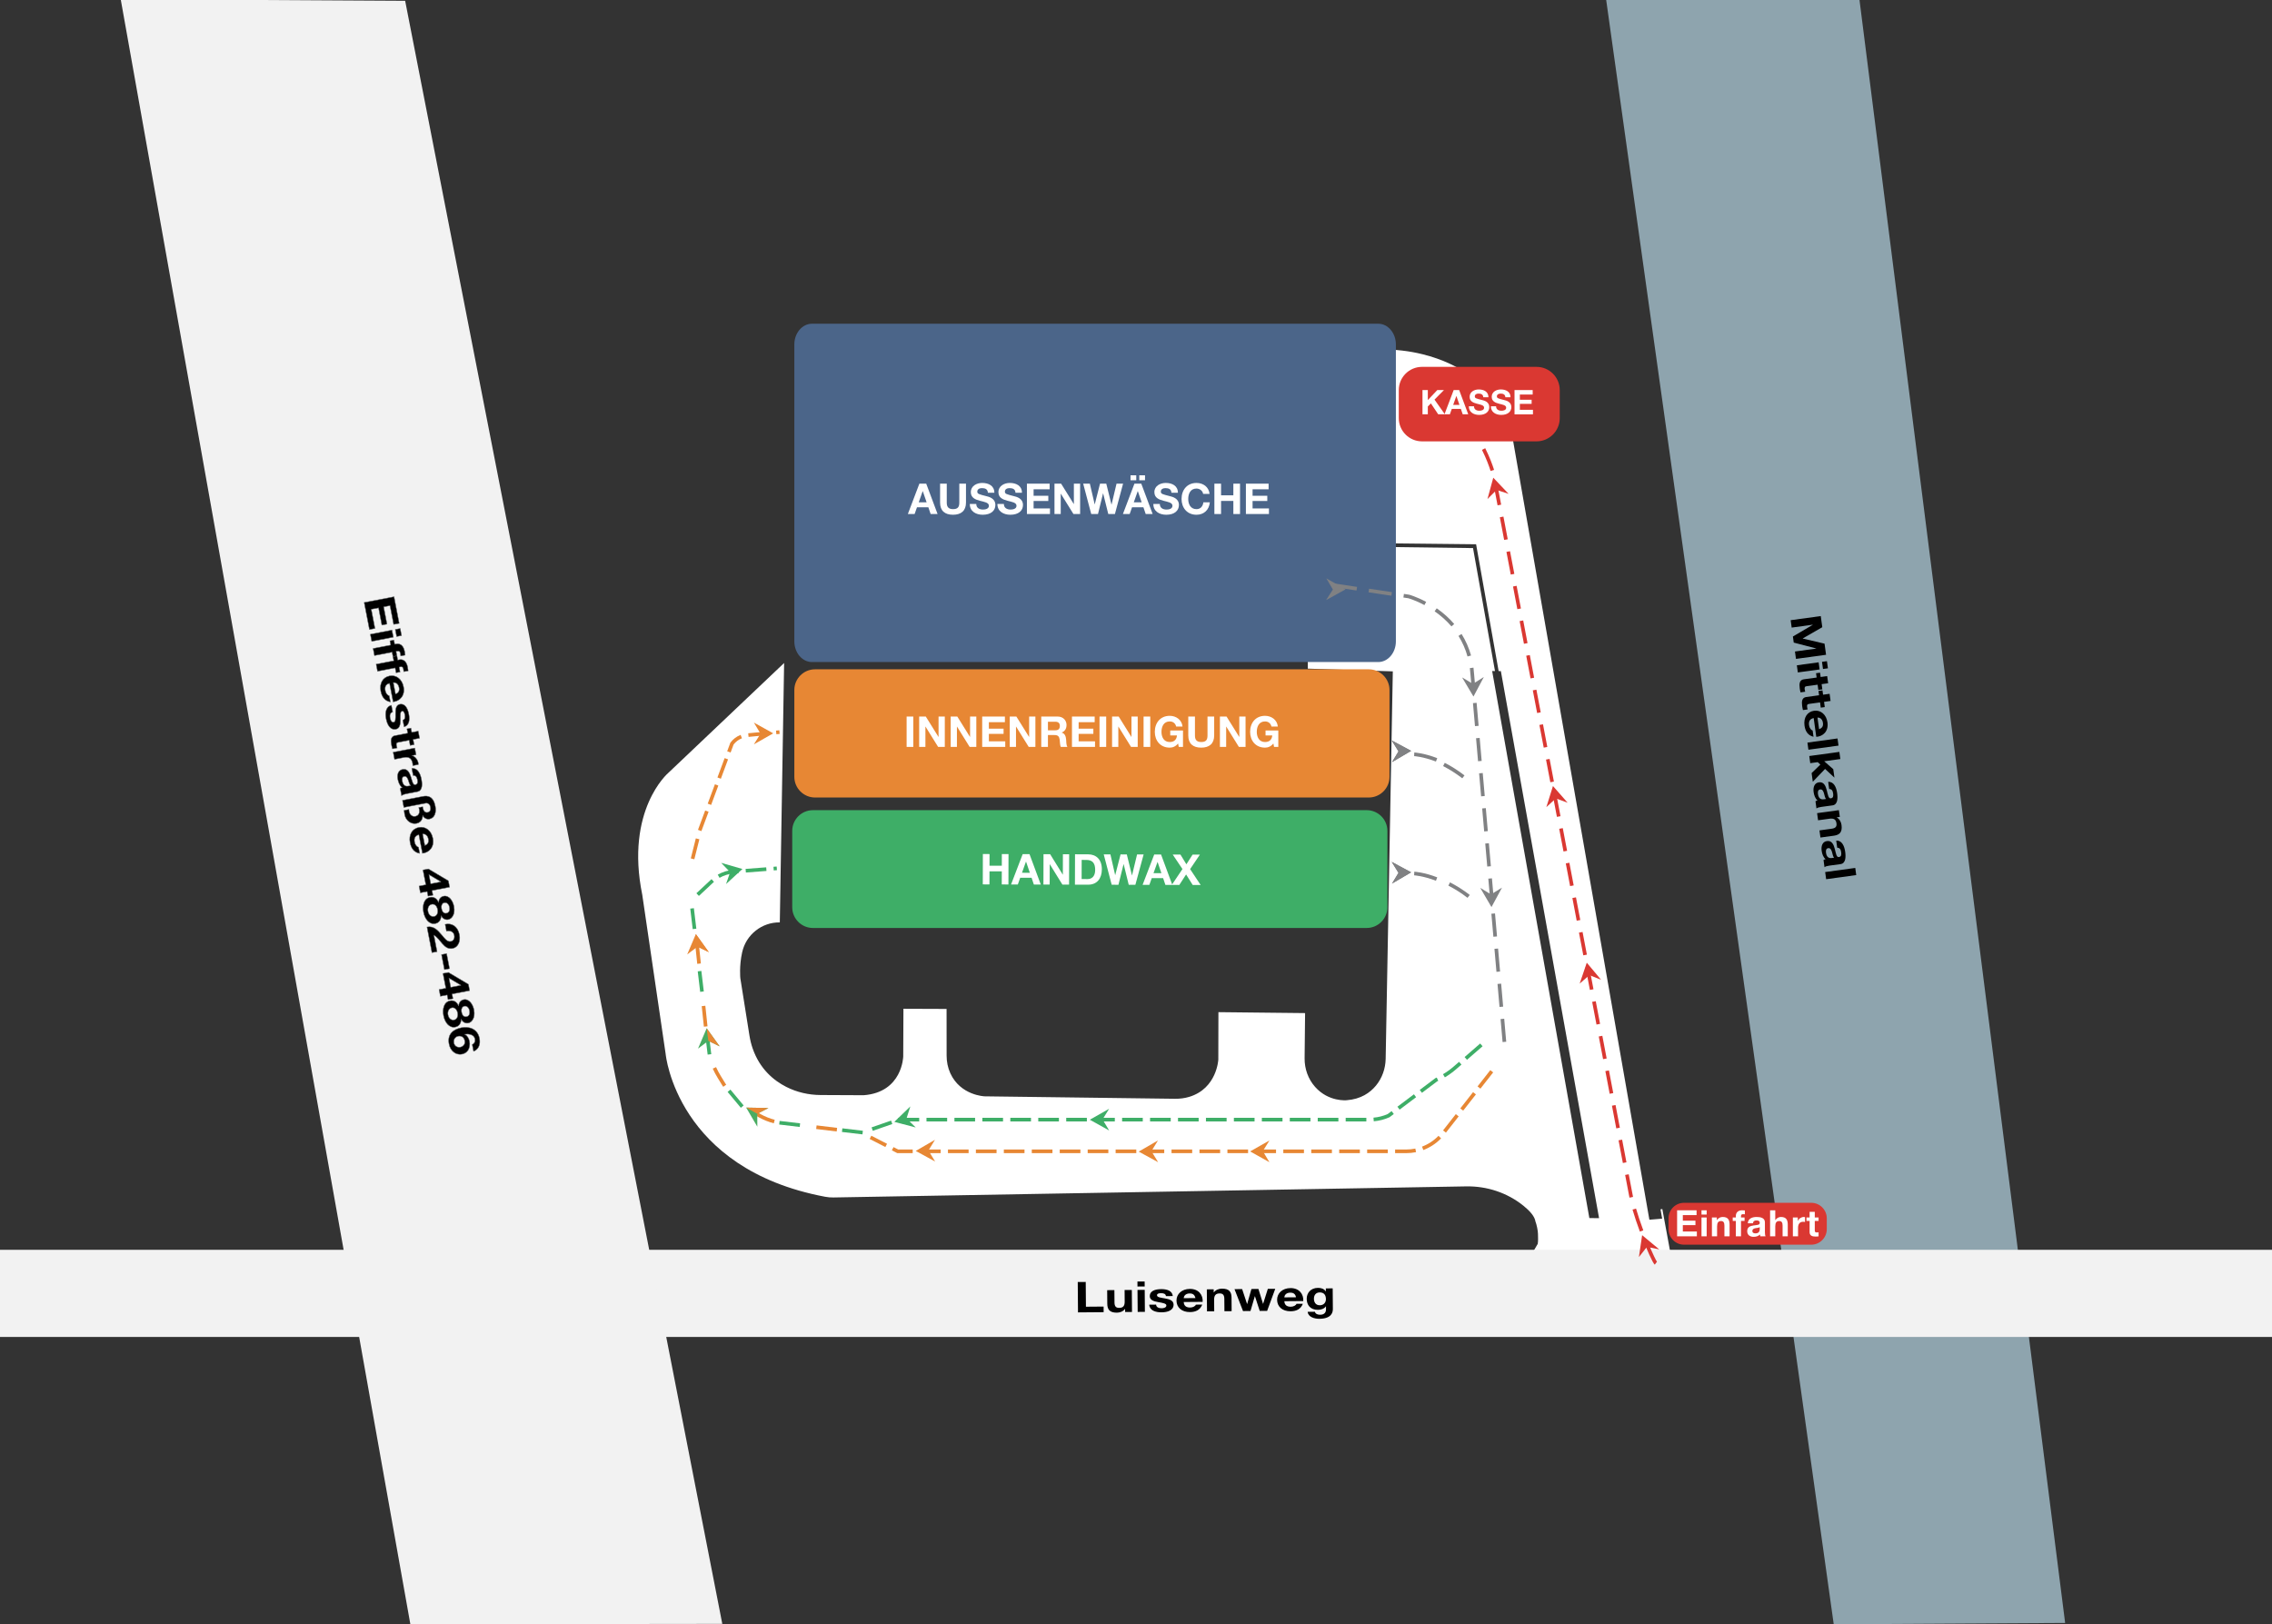
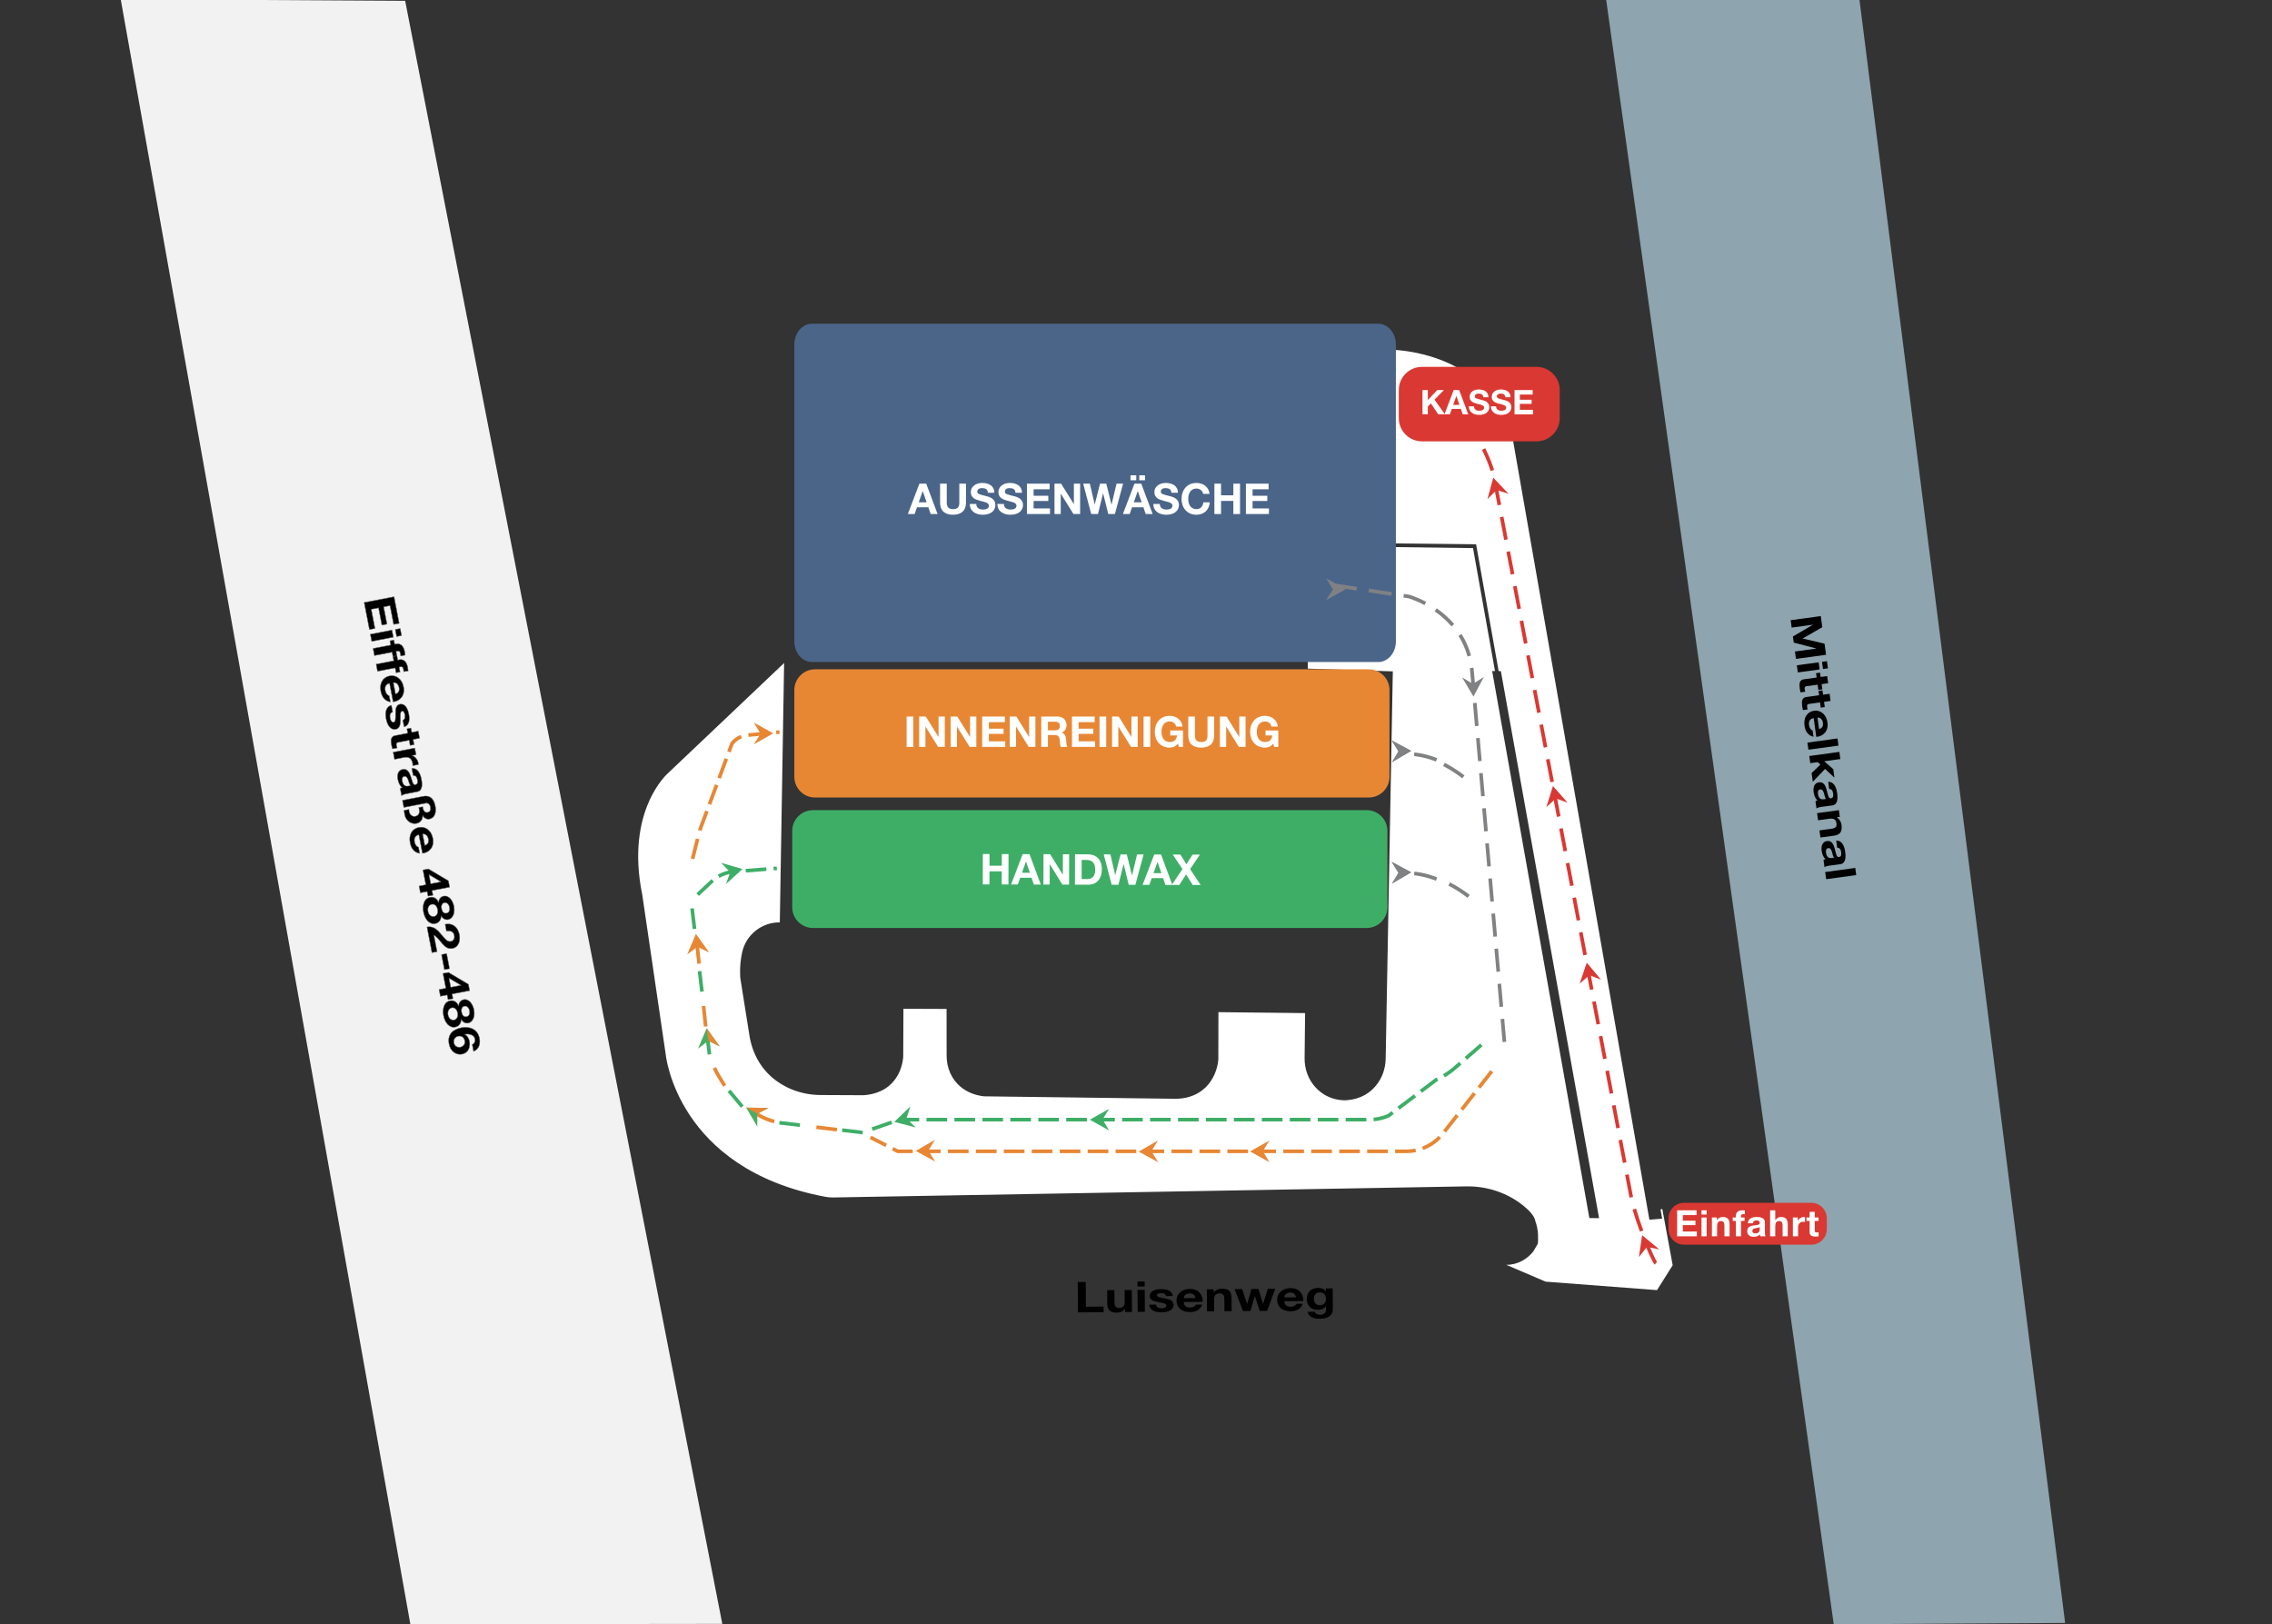
<svg xmlns="http://www.w3.org/2000/svg" version="1.1" id="Ebene_1" x="0px" y="0px" viewBox="0 0 782 559" style="enable-background:new 0 0 782 559;" xml:space="preserve">
  <rect x="0" y="0" width="782" height="559" fill="#333333" stroke="none" />
  <g>
    <path style="fill:#FFFFFF;" d="M575.722,435.487l-3.566-19.347l-0.624,0.111l0.566,3.203l-4.396,0.371   l-46.887-267.969c0,0-3.129-22.99-31.189-29.927c-4.674-1.156-9.482-1.685-14.297-1.666l-24.858,0.095   l-0.345,109.784l29.267,0.942l-2.462,133.353c-0.062,3.364-1.206,6.641-3.35,9.234   c-2.006,2.427-5.163,4.655-10.066,5.02c0,0-6.19,0.666-10.855-4.57   c-2.412-2.707-3.667-6.252-3.628-9.877l0.167-15.542l-29.831-0.321l-0.036,16.311   c0,0-0.446,9.932-9.996,12.834c-1.592,0.483-3.255,0.687-4.918,0.666l-65.524-0.842   c0,0-8.319-0.27-11.816-7.969c-0.858-1.888-1.26-3.951-1.262-6.025l-0.016-16.086l-14.847-0.055   l-0.072,16.415c0,0-0.237,12.336-13.632,13.342l-14.782-0.069c-4.112-0.019-8.184-0.942-11.85-2.806   c-4.368-2.22-9.117-6.185-11.571-13.25c-0.509-1.466-0.865-2.981-1.109-4.513l-3.124-19.656   c0,0-0.436-4.155,0.64-8.948c1.356-6.044,6.756-10.316,12.95-10.25l0,0l1.483-89.278l-39.903,37.862   c0,0-14.879,12.7-8.92,41.935l8.059,54.855c0,0,3.68,39.445,54.891,49.067   c0.939,0.176,1.895,0.256,2.851,0.239l217.812-3.814c7.142-0.125,14.141,2.193,19.697,6.682   c2.174,1.756,3.86,3.644,4.11,5.394c0.418,1.045,0.854,3.156,0.874,4.256l0.033,1.784   c0.01,0.561-0.029,1.122-0.119,1.678c-0.004,0.032-1.507,2.57-1.528,2.598   c-2.029,2.592-5.353,4.635-9.303,4.605l13.529,5.793l38.355,2.916L575.722,435.487 M547.04,419.25   l-33.455-188.289l0.976,0.011l-7.561-42.324l-35.197-0.448l0.124-24.466l-21.538-0.162l0.105-9.758   l10.802,0.186l12.128,0.061l-0.354,32.898l34.989,0.376l7.756,43.65l0.767,0.008l33.803,188.293   L547.04,419.25z" />
  </g>
  <path style="fill:#DA3832;" d="M528.85,151.914h-39.402c-4.418,0-8-3.582-8-8v-9.643  c0-4.418,3.582-8,8-8h39.402c4.418,0,8,3.582,8,8v9.643  C536.85,148.332,533.268,151.914,528.85,151.914z" />
  <g>
    <path style="fill:#E78734;" d="M478.249,267.384c0,3.912-3.201,7.113-7.113,7.113H280.517   c-3.912,0-7.113-3.201-7.113-7.113v-29.896c0-3.912,3.201-7.113,7.113-7.113h190.618   c3.912,0,7.113,3.201,7.113,7.113V267.384z" />
  </g>
  <g>
    <path style="fill:#FFFFFF;" d="M312.049,246.633h2.298v10.452h-2.298V246.633z" />
    <path style="fill:#FFFFFF;" d="M316.367,246.633h2.284l4.362,7.012h0.029v-7.012h2.152v10.452h-2.298   l-4.348-6.997h-0.029v6.997h-2.152V246.633z" />
    <path style="fill:#FFFFFF;" d="M327.214,246.633h2.284l4.362,7.012h0.029v-7.012h2.152v10.452h-2.298   l-4.348-6.997h-0.029v6.997h-2.152V246.633z" />
    <path style="fill:#FFFFFF;" d="M338.06,246.633h7.817v1.932h-5.519v2.24h5.065v1.786h-5.065v2.562h5.636   v1.932h-7.934V246.633z" />
    <path style="fill:#FFFFFF;" d="M347.545,246.633h2.284l4.363,7.012h0.029v-7.012h2.152v10.452h-2.298   l-4.348-6.997h-0.029v6.997h-2.152V246.633z" />
    <path style="fill:#FFFFFF;" d="M358.392,246.633h5.636c1.874,0,3.06,1.303,3.06,2.884   c0,1.23-0.498,2.152-1.654,2.62v0.029c1.127,0.293,1.449,1.391,1.522,2.445   c0.044,0.659,0.029,1.888,0.439,2.474h-2.298c-0.278-0.659-0.249-1.669-0.366-2.503   c-0.161-1.098-0.586-1.581-1.742-1.581h-2.298v4.084h-2.298V246.633z M360.69,251.362h2.518   c1.025,0,1.581-0.439,1.581-1.493c0-1.01-0.556-1.449-1.581-1.449h-2.518V251.362z" />
    <path style="fill:#FFFFFF;" d="M368.96,246.633h7.817v1.932h-5.519v2.24h5.065v1.786h-5.065v2.562h5.636   v1.932h-7.934V246.633z" />
    <path style="fill:#FFFFFF;" d="M378.445,246.633h2.298v10.452h-2.298V246.633z" />
    <path style="fill:#FFFFFF;" d="M382.763,246.633h2.284l4.362,7.012h0.029v-7.012h2.152v10.452h-2.298   l-4.348-6.997h-0.029v6.997h-2.152V246.633z" />
    <path style="fill:#FFFFFF;" d="M393.609,246.633h2.298v10.452h-2.298V246.633z" />
    <path style="fill:#FFFFFF;" d="M405.481,255.9c-0.805,1.039-1.859,1.435-2.869,1.435   c-3.235,0-5.138-2.415-5.138-5.431c0-3.103,1.903-5.519,5.138-5.519c2.137,0,4.157,1.318,4.406,3.689   h-2.196c-0.263-1.156-1.127-1.757-2.211-1.757c-2.064,0-2.84,1.757-2.84,3.587   c0,1.742,0.776,3.499,2.84,3.499c1.493,0,2.357-0.805,2.489-2.254h-2.313v-1.713h4.392v5.651h-1.464   L405.481,255.9z" />
    <path style="fill:#FFFFFF;" d="M417.908,253.133c0,2.825-1.669,4.201-4.465,4.201   c-2.811,0-4.45-1.361-4.45-4.201v-6.5h2.298v6.5c0,1.142,0.293,2.269,2.152,2.269   c1.64,0,2.167-0.717,2.167-2.269v-6.5h2.298V253.133z" />
    <path style="fill:#FFFFFF;" d="M419.883,246.633h2.284l4.362,7.012h0.029v-7.012h2.152v10.452h-2.298   l-4.348-6.997h-0.029v6.997h-2.152V246.633z" />
    <path style="fill:#FFFFFF;" d="M438.283,255.9c-0.805,1.039-1.859,1.435-2.869,1.435   c-3.235,0-5.138-2.415-5.138-5.431c0-3.103,1.903-5.519,5.138-5.519c2.137,0,4.157,1.318,4.406,3.689   h-2.196c-0.264-1.156-1.127-1.757-2.211-1.757c-2.064,0-2.84,1.757-2.84,3.587   c0,1.742,0.776,3.499,2.84,3.499c1.493,0,2.357-0.805,2.489-2.254h-2.313v-1.713h4.392v5.651h-1.464   L438.283,255.9z" />
  </g>
  <polygon style="fill:#E78734;" points="315.186,396.147 321.815,392.309 319.553,395.998 321.871,399.797 " />
  <polygon style="fill:#808183;" points="485.71,258.444 479.107,262.326 481.343,258.622 479,254.839 " />
  <polygon style="fill:#E78734;" points="430.276,396.311 436.941,392.537 434.644,396.204 436.926,400.025 " />
  <polygon style="fill:#DA3832;" points="513.969,164.422 519.24,169.98 515.127,168.636 511.97,171.772 " />
  <polygon style="fill:#DA3832;" points="534.514,270.546 539.569,276.3 535.51,274.801 532.236,277.814 " />
  <polygon style="fill:#DA3832;" points="546.154,331.353 551.071,337.226 547.049,335.631 543.704,338.566 " />
  <polygon style="fill:#8EA4AE;" points="631.153,559.069 710.801,558.608 640.021,0 552.758,-0.556 " />
  <g>
    <path d="M626.689,212.05l0.524,3.828l-6.725,3.868l0.004,0.035l7.496,1.761l0.524,3.828l-10.356,1.418   l-0.349-2.546l7.339-1.005l-0.005-0.035l-7.754-2.026l-0.287-2.096l6.851-4.026l-0.005-0.035   l-7.266,0.995l-0.349-2.546L626.689,212.05z" />
    <path d="M627.454,230.262l-0.337-2.459l1.697-0.232l0.337,2.459L627.454,230.262z M625.957,227.961   l0.337,2.459l-7.498,1.027l-0.337-2.459L625.957,227.961z" />
    <path d="M626.986,235.478l0.247,1.801l-1.378,0.189l-0.247-1.801l-3.713,0.508   c-0.696,0.095-0.841,0.327-0.728,1.158c0.036,0.26,0.084,0.5,0.162,0.754l-1.61,0.22   c-0.115-0.408-0.203-0.943-0.269-1.428c-0.206-1.507-0.097-2.863,1.397-3.067l4.423-0.606   l-0.204-1.49l1.378-0.189l0.204,1.49l2.248-0.308l0.337,2.459L626.986,235.478z" />
    <path d="M627.821,241.575l0.247,1.801l-1.378,0.189l-0.247-1.801l-3.713,0.508   c-0.696,0.095-0.841,0.327-0.728,1.158c0.035,0.26,0.083,0.5,0.162,0.754l-1.61,0.22   c-0.115-0.408-0.203-0.943-0.27-1.428c-0.206-1.507-0.096-2.863,1.397-3.067l4.424-0.606   l-0.204-1.49l1.378-0.189l0.204,1.49l2.248-0.308l0.337,2.459L627.821,241.575z" />
    <path d="M624.257,247.162c-1.296,0.248-1.786,1.092-1.599,2.46c0.135,0.987,0.752,1.714,1.237,1.807   l0.297,2.165c-1.864-0.45-2.82-1.819-3.098-3.846c-0.386-2.823,0.998-4.795,3.319-5.113   c2.248-0.308,4.214,1.311,4.586,4.03c0.417,3.048-1.528,4.815-3.857,4.957L624.257,247.162z    M626.11,250.985c1.013-0.368,1.491-0.981,1.327-2.176c-0.214-1.559-1.29-1.87-1.875-1.825   L626.11,250.985z" />
    <path d="M632.457,254.174l0.337,2.459l-10.356,1.418l-0.337-2.459L632.457,254.174z" />
    <path d="M633.09,258.799l0.337,2.459l-5.555,0.761l3.122,2.731l0.398,2.91l-3.218-3l-4.228,4.408   l-0.408-2.979l3.013-2.918l-0.899-0.847l-2.582,0.353l-0.337-2.459L633.09,258.799z" />
    <path d="M629.244,269.118c1.948-0.125,2.81,1.856,3.085,3.865c0.245,1.784,0.205,3.977-1.593,4.224   l-3.902,0.534c-0.682,0.093-1.352,0.273-1.625,0.54l-0.341-2.494   c0.22-0.118,0.457-0.221,0.701-0.272c-0.788-0.686-1.192-1.795-1.341-2.887   c-0.232-1.697,0.293-3.146,1.831-3.356c1.697-0.232,2.312,1.236,2.695,2.737   c0.395,1.481,0.543,2.89,1.385,2.775c0.885-0.121,0.916-0.867,0.797-1.733   c-0.128-0.935-0.53-1.498-1.354-1.473L629.244,269.118z M628.499,275.008   c-0.362-0.374-0.494-1.238-0.715-1.984c-0.235-0.744-0.547-1.407-1.301-1.304   c-0.768,0.105-0.86,0.841-0.751,1.638c0.263,1.923,1.549,1.817,1.999,1.756L628.499,275.008z" />
    <path d="M632.925,278.849l0.32,2.338l-1.044,0.143l0.007,0.052c0.927,0.508,1.48,1.527,1.622,2.566   c0.358,2.615-0.784,3.442-2.641,3.697l-4.612,0.632l-0.337-2.459l4.235-0.58   c1.233-0.169,1.783-0.685,1.626-1.828c-0.183-1.334-0.884-1.82-2.408-1.611l-3.93,0.538   l-0.337-2.459L632.925,278.849z" />
    <path d="M632.011,289.332c1.948-0.126,2.81,1.856,3.086,3.865c0.244,1.784,0.205,3.977-1.594,4.224   l-3.902,0.534c-0.682,0.093-1.352,0.273-1.625,0.54l-0.341-2.494   c0.22-0.119,0.457-0.221,0.701-0.273c-0.788-0.686-1.192-1.795-1.341-2.887   c-0.232-1.697,0.294-3.146,1.831-3.356c1.697-0.232,2.312,1.236,2.695,2.737   c0.395,1.481,0.543,2.89,1.385,2.775c0.885-0.121,0.916-0.866,0.797-1.733   c-0.128-0.935-0.53-1.498-1.354-1.473L632.011,289.332z M631.266,295.221   c-0.362-0.374-0.494-1.238-0.715-1.984c-0.235-0.744-0.547-1.407-1.301-1.304   c-0.768,0.105-0.86,0.841-0.751,1.638c0.263,1.923,1.549,1.817,1.998,1.756L631.266,295.221z" />
    <path d="M638.56,298.74l0.337,2.459l-10.356,1.418l-0.337-2.459L638.56,298.74z" />
  </g>
  <g>
    <path style="fill:#DA3832;" d="M628.758,423.079c0,2.934-2.401,5.335-5.335,5.335h-43.801   c-2.934,0-5.335-2.401-5.335-5.335v-3.745c0-2.934,2.401-5.335,5.335-5.335h43.801   c2.934,0,5.335,2.401,5.335,5.335V423.079z" />
  </g>
  <g>
    <path style="fill:#FFFFFF;" d="M577.244,416.578h6.7v1.656h-4.73v1.92h4.341v1.531h-4.341v2.195h4.83   v1.656h-6.8V416.578z" />
    <path style="fill:#FFFFFF;" d="M587.419,418.046h-1.781v-1.468h1.781V418.046z M585.637,419.049h1.781v6.486   h-1.781V419.049z" />
    <path style="fill:#FFFFFF;" d="M589.225,419.049h1.694v0.903h0.038c0.452-0.728,1.23-1.079,1.982-1.079   c1.894,0,2.371,1.066,2.371,2.672v3.99h-1.782v-3.663c0-1.066-0.313-1.593-1.142-1.593   c-0.966,0-1.38,0.54-1.38,1.857v3.4h-1.781V419.049z" />
    <path style="fill:#FFFFFF;" d="M597.456,420.241h-1.066v-1.192h1.066v-0.502   c0-1.142,0.715-1.97,2.17-1.97c0.314,0,0.64,0.038,0.941,0.05v1.33   c-0.213-0.025-0.426-0.038-0.652-0.038c-0.477,0-0.678,0.201-0.678,0.74v0.389h1.229v1.192h-1.229   v5.294h-1.781V420.241z" />
    <path style="fill:#FFFFFF;" d="M601.571,421.044c0.1-1.669,1.593-2.17,3.049-2.17   c1.292,0,2.848,0.289,2.848,1.844v3.375c0,0.59,0.063,1.179,0.226,1.443h-1.807   c-0.062-0.201-0.113-0.414-0.125-0.627c-0.564,0.59-1.393,0.803-2.183,0.803   c-1.23,0-2.208-0.615-2.208-1.945c0-1.468,1.104-1.819,2.208-1.97   c1.091-0.163,2.108-0.126,2.108-0.853c0-0.765-0.527-0.878-1.154-0.878   c-0.678,0-1.117,0.276-1.179,0.979H601.571z M605.686,422.361c-0.301,0.263-0.929,0.276-1.48,0.376   c-0.552,0.113-1.054,0.301-1.054,0.954c0,0.665,0.514,0.828,1.091,0.828   c1.393,0,1.443-1.104,1.443-1.493V422.361z" />
    <path style="fill:#FFFFFF;" d="M609.249,416.578h1.781v3.375h0.038c0.452-0.728,1.23-1.079,1.894-1.079   c1.894,0,2.371,1.066,2.371,2.672v3.99h-1.781v-3.663c0-1.066-0.314-1.593-1.142-1.593   c-0.966,0-1.38,0.54-1.38,1.857v3.4h-1.781V416.578z" />
    <path style="fill:#FFFFFF;" d="M617.091,419.049h1.694v1.204h0.025c0.326-0.816,1.204-1.38,2.07-1.38   c0.125,0,0.276,0.025,0.389,0.063v1.656c-0.163-0.038-0.426-0.063-0.64-0.063   c-1.305,0-1.756,0.941-1.756,2.083v2.923h-1.781V419.049z" />
    <path style="fill:#FFFFFF;" d="M624.631,419.049h1.305v1.192h-1.305v3.212c0,0.602,0.151,0.753,0.753,0.753   c0.188,0,0.364-0.013,0.552-0.05v1.392c-0.301,0.05-0.69,0.063-1.042,0.063   c-1.091,0-2.045-0.251-2.045-1.543v-3.827h-1.079v-1.192h1.079v-1.945h1.781V419.049z" />
  </g>
-   <rect y="430.177" style="fill:#F2F2F2;" width="782" height="29.994" />
  <g>
    <path d="M370.953,441.265l2.745-0.022l0.068,8.52l6.084-0.049l0.015,1.932l-8.828,0.071   L370.953,441.265z" />
    <path d="M389.619,451.568l-2.36,0.019l-0.008-1.054l-0.052,0c-0.623,0.854-1.703,1.273-2.752,1.281   c-2.64,0.021-3.314-1.218-3.329-3.092l-0.037-4.655l2.482-0.02l0.034,4.274   c0.01,1.244,0.452,1.856,1.606,1.846c1.346-0.011,1.918-0.645,1.905-2.182l-0.032-3.967L389.558,444   L389.619,451.568z" />
    <path d="M393.99,442.793l-2.482,0.02l-0.014-1.713l2.482-0.02L393.99,442.793z M391.517,443.984   l2.482-0.02l0.061,7.568l-2.482,0.02L391.517,443.984z" />
    <path d="M397.921,449.042c0.025,0.907,0.937,1.266,1.915,1.258c0.717-0.006,1.624-0.247,1.618-0.979   c-0.005-0.63-1.038-0.841-2.824-1.148c-1.436-0.252-2.873-0.665-2.883-1.997   c-0.015-1.932,1.973-2.446,3.914-2.462c1.975-0.016,3.798,0.526,4.005,2.384l-2.36,0.019   c-0.076-0.804-0.812-1.018-1.704-1.011c-0.559,0.004-1.38,0.099-1.375,0.714   c0.006,0.747,1.405,0.838,2.824,1.104c1.453,0.267,2.873,0.695,2.884,2.1   c0.016,1.991-2.042,2.652-4.105,2.668c-2.098,0.017-4.148-0.626-4.269-2.63L397.921,449.042z" />
    <path d="M407.424,448.146c0.08,1.317,0.854,1.911,2.235,1.9c0.997-0.008,1.797-0.527,1.95-0.997   l2.185-0.017c-0.685,1.792-2.165,2.565-4.21,2.581c-2.849,0.023-4.628-1.603-4.647-3.945   c-0.018-2.269,1.839-4.011,4.583-4.033c3.077-0.025,4.58,2.13,4.424,4.459L407.424,448.146z    M411.452,446.796c-0.236-1.052-0.782-1.604-1.988-1.594c-1.573,0.013-2.02,1.041-2.05,1.627   L411.452,446.796z" />
    <path d="M415.379,443.793l2.36-0.019l0.008,1.054l0.052-0c0.623-0.854,1.703-1.273,2.752-1.281   c2.64-0.021,3.314,1.218,3.329,3.091l0.037,4.655l-2.482,0.02l-0.034-4.275   c-0.01-1.244-0.452-1.855-1.606-1.846c-1.346,0.011-1.918,0.645-1.906,2.182l0.032,3.967   l-2.482,0.02L415.379,443.793z" />
    <path d="M436.138,451.196l-2.552,0.02l-1.649-5.067l-0.035,0l-1.498,5.092l-2.57,0.021   l-2.928-7.545l2.622-0.021l1.702,5.125l0.035-0l1.462-5.15l2.412-0.019l1.579,5.111   l0.035-0l1.62-5.137l2.552-0.02L436.138,451.196z" />
    <path d="M442.056,447.869c0.08,1.317,0.854,1.911,2.235,1.9c0.997-0.008,1.796-0.527,1.95-0.996   l2.185-0.018c-0.685,1.792-2.165,2.565-4.21,2.581c-2.849,0.023-4.628-1.603-4.647-3.945   c-0.018-2.269,1.838-4.011,4.583-4.033c3.077-0.025,4.58,2.13,4.424,4.459L442.056,447.869z    M446.084,446.519c-0.236-1.052-0.782-1.604-1.988-1.594c-1.573,0.012-2.02,1.041-2.05,1.626   L446.084,446.519z" />
    <path d="M458.756,450.532c0.01,1.244-0.498,3.357-4.658,3.39c-1.783,0.014-3.869-0.672-4.005-2.398   l2.465-0.02c0.233,0.774,0.987,1.031,1.861,1.025c1.381-0.011,2.004-0.807,1.978-1.89l-0.008-0.995   l-0.035,0c-0.535,0.795-1.616,1.184-2.7,1.193c-2.71,0.022-3.877-1.697-3.894-3.775   c-0.016-1.961,1.316-3.758,3.851-3.778c1.189-0.009,2.1,0.32,2.702,1.194l0.035-0l-0.008-1.01   l2.36-0.019L458.756,450.532z M456.369,447.154c-0.01-1.23-0.526-2.323-2.134-2.31   c-1.399,0.011-2.002,1.041-1.993,2.168c0.009,1.083,0.508,2.265,2.029,2.253   C455.686,449.253,456.377,448.238,456.369,447.154z" />
  </g>
  <polygon style="fill:#F2F2F2;" points="141.245,559.069 248.609,558.931 139.449,0.278 41.541,-0.278 " />
  <g>
    <path style="stroke:#606366;stroke-width:0.157;stroke-miterlimit:10;" d="M135.621,205.394l1.773,9.165   l-1.897,0.367l-1.252-6.471l-2.199,0.425l1.149,5.939l-1.754,0.339l-1.149-5.939l-2.515,0.487   l1.278,6.608l-1.897,0.367l-1.8-9.303L135.621,205.394z" />
    <path style="stroke:#606366;stroke-width:0.157;stroke-miterlimit:10;" d="M134.905,216.875l0.472,2.437   l-7.431,1.438l-0.472-2.437L134.905,216.875z M136.526,219.09l-0.472-2.437l1.682-0.325l0.472,2.437   L136.526,219.09z" />
    <path style="stroke:#606366;stroke-width:0.157;stroke-miterlimit:10;" d="M134.486,222.031l-0.282-1.459   l1.365-0.264l0.282,1.459l0.575-0.111c1.308-0.253,2.446,0.542,2.831,2.533   c0.083,0.429,0.126,0.884,0.192,1.298l-1.524,0.295c-0.028-0.297-0.07-0.592-0.129-0.901   c-0.126-0.652-0.409-0.882-1.027-0.763l-0.445,0.086l0.325,1.682l-1.365,0.264l-0.326-1.682   l-6.065,1.173l-0.472-2.437L134.486,222.031z" />
    <path style="stroke:#606366;stroke-width:0.157;stroke-miterlimit:10;" d="M135.532,227.441l-0.282-1.459l1.366-0.264   l0.282,1.459l0.575-0.111c1.308-0.253,2.446,0.542,2.831,2.533   c0.083,0.429,0.126,0.884,0.192,1.298l-1.523,0.295c-0.028-0.297-0.07-0.592-0.129-0.901   c-0.126-0.652-0.409-0.882-1.028-0.763l-0.445,0.086l0.326,1.682l-1.366,0.264l-0.326-1.682   l-6.065,1.173l-0.472-2.437L135.532,227.441z" />
    <path style="stroke:#606366;stroke-width:0.157;stroke-miterlimit:10;" d="M134.078,235.183   c-1.28,0.319-1.724,1.188-1.461,2.544c0.189,0.978,0.845,1.671,1.335,1.736l0.415,2.145   c-1.886-0.347-2.916-1.662-3.304-3.67c-0.541-2.798,0.733-4.843,3.033-5.288   c2.228-0.431,4.279,1.077,4.8,3.772c0.584,3.021-1.26,4.891-3.579,5.162L134.078,235.183z    M136.139,238.898c0.992-0.423,1.435-1.061,1.206-2.245c-0.299-1.545-1.391-1.796-1.973-1.719   L136.139,238.898z" />
    <path style="stroke:#606366;stroke-width:0.157;stroke-miterlimit:10;" d="M135.156,245.071   c-0.888,0.19-1.074,1.152-0.888,2.113c0.136,0.704,0.539,1.552,1.257,1.413   c0.618-0.12,0.638-1.174,0.615-2.986c-0.014-1.457,0.131-2.946,1.439-3.199   c1.897-0.367,2.765,1.495,3.133,3.4c0.375,1.94,0.174,3.83-1.614,4.372l-0.448-2.317   c0.777-0.222,0.853-0.984,0.684-1.86c-0.106-0.549-0.349-1.339-0.952-1.222   c-0.733,0.142-0.568,1.534-0.572,2.978c0.002,1.477-0.16,2.951-1.54,3.218   c-1.955,0.378-2.979-1.525-3.371-3.55c-0.398-2.06-0.14-4.193,1.809-4.677L135.156,245.071z" />
    <path style="stroke:#606366;stroke-width:0.157;stroke-miterlimit:10;" d="M142.188,254.519l0.345,1.785l-1.365,0.264   l-0.346-1.785l-3.679,0.712c-0.69,0.134-0.822,0.373-0.663,1.197   c0.05,0.258,0.11,0.495,0.203,0.744l-1.595,0.309c-0.137-0.401-0.254-0.93-0.348-1.411   c-0.289-1.493-0.254-2.853,1.227-3.14l4.383-0.848l-0.285-1.476l1.365-0.264l0.286,1.476   l2.228-0.431l0.472,2.437L142.188,254.519z" />
    <path style="stroke:#606366;stroke-width:0.157;stroke-miterlimit:10;" d="M142.759,257.471l0.448,2.317l-1.38,0.267   l0.007,0.034c1.02,0.265,1.9,1.342,2.129,2.526c0.033,0.172,0.044,0.383,0.031,0.546   l-1.897,0.367c0-0.232-0.041-0.598-0.097-0.889c-0.346-1.785-1.543-2.194-2.851-1.941L135.8,261.346   l-0.472-2.437L142.759,257.471z" />
    <path style="stroke:#606366;stroke-width:0.157;stroke-miterlimit:10;" d="M141.746,264.487   c1.938-0.233,2.908,1.699,3.293,3.69c0.342,1.768,0.423,3.96-1.359,4.305l-3.866,0.748   c-0.676,0.131-1.334,0.347-1.593,0.629l-0.478-2.471c0.213-0.13,0.444-0.246,0.686-0.31   c-0.825-0.642-1.289-1.727-1.498-2.809c-0.326-1.682,0.12-3.157,1.643-3.452   c1.682-0.325,2.376,1.107,2.841,2.584c0.476,1.457,0.701,2.856,1.535,2.694   c0.877-0.17,0.866-0.916,0.7-1.774c-0.179-0.927-0.612-1.466-1.433-1.396L141.746,264.487z    M141.326,270.408c-0.382-0.353-0.562-1.209-0.823-1.942c-0.275-0.73-0.624-1.375-1.371-1.23   c-0.762,0.147-0.813,0.887-0.66,1.677c0.369,1.905,1.647,1.729,2.092,1.643L141.326,270.408z" />
    <path style="stroke:#606366;stroke-width:0.157;stroke-miterlimit:10;" d="M145.59,274.106   c1.606-0.329,3.569-0.049,4.23,3.366c0.395,2.042-0.108,4.063-2.006,4.43   c-0.891,0.172-1.876-0.296-2.307-1.21l-0.029,0.006c0.016,1.546-0.905,2.49-2.141,2.729   c-1.782,0.345-3.648-0.897-4.069-3.077c-0.09-0.463-0.154-0.949-0.186-1.424l1.667-0.323   c-0.014,0.234,0.018,0.477,0.064,0.718c0.226,1.167,1.161,1.841,2.124,1.654   c1.02-0.197,1.627-0.991,1.348-2.433c-0.036-0.189-0.091-0.392-0.145-0.595l1.351-0.261   c0.012,0.14,0.021,0.263,0.044,0.383c0.179,0.927,0.737,1.727,1.628,1.555   c1.207-0.234,1.06-1.38,0.96-1.895c-0.189-0.978-0.856-1.419-1.704-1.255l-7.416,1.435   l-0.472-2.437L145.59,274.106z" />
    <path style="stroke:#606366;stroke-width:0.157;stroke-miterlimit:10;" d="M144.163,287.31   c-1.28,0.319-1.723,1.188-1.461,2.544c0.189,0.978,0.845,1.671,1.335,1.736l0.415,2.146   c-1.886-0.347-2.916-1.662-3.304-3.67c-0.541-2.798,0.733-4.843,3.033-5.288   c2.228-0.431,4.279,1.078,4.8,3.772c0.584,3.021-1.26,4.891-3.579,5.162L144.163,287.31z    M146.224,291.024c0.992-0.423,1.435-1.061,1.206-2.245c-0.299-1.545-1.391-1.796-1.973-1.719   L146.224,291.024z" />
    <path style="stroke:#606366;stroke-width:0.157;stroke-miterlimit:10;" d="M146.57,304.526l-0.983-5.08   l1.868-0.361l6.874,4.083l0.422,2.18l-6.051,1.171l0.309,1.596l-1.682,0.325l-0.309-1.596   l-2.328,0.45l-0.448-2.317L146.57,304.526z M151.744,303.525l-0.01-0.051l-4.094-2.431l0.611,3.158   L151.744,303.525z" />
    <path style="stroke:#606366;stroke-width:0.157;stroke-miterlimit:10;" d="M156.24,311.968   c0.578,2.986-0.948,4.35-1.925,4.539c-0.992,0.192-1.916-0.27-2.48-1.336l0.029-0.006   l-0.015,0.003l-0.014,0.003c0.003,1.477-0.758,2.479-2.023,2.724   c-2.113,0.409-3.6-1.654-4.032-3.885c-0.448-2.317,0.094-4.755,2.264-5.175   c1.279-0.247,2.351,0.436,2.91,1.787l0.029-0.006c0.047-1.22,0.736-1.976,1.728-2.168   C154.522,308.098,155.862,310.011,156.24,311.968z M147.318,313.712   c0.226,1.167,1.088,1.926,2.094,1.732c0.963-0.186,1.43-1.238,1.211-2.371   c-0.229-1.184-0.972-2.02-2.007-1.82C147.582,311.453,147.092,312.545,147.318,313.712z    M151.986,312.791c0.193,0.996,0.808,1.713,1.671,1.546c0.517-0.1,1.338-0.562,1.046-2.072   c-0.189-0.978-0.858-1.739-1.75-1.567C152.076,310.868,151.797,311.813,151.986,312.791z" />
    <path style="stroke:#606366;stroke-width:0.157;stroke-miterlimit:10;" d="M153.216,318.145   c2.283-0.531,4.353,0.689,4.911,3.573c0.425,2.197-0.381,4.347-2.35,4.728   c-1.509,0.292-2.529-0.508-3.462-1.556c-0.933-1.048-1.78-2.344-2.984-3.019l1.099,5.681   l-1.754,0.339l-1.707-8.822c2.332-0.433,3.652,1.074,5.232,2.923   c0.809,0.947,1.707,2.269,2.946,2.048c0.949-0.184,1.406-1.056,1.204-2.102   c-0.279-1.442-1.619-1.663-2.683-1.458L153.216,318.145z" />
    <path style="stroke:#606366;stroke-width:0.157;stroke-miterlimit:10;" d="M153.721,328.232l1,5.166l-1.753,0.339   l-1-5.166L153.721,328.232z" />
    <path style="stroke:#606366;stroke-width:0.157;stroke-miterlimit:10;" d="M153.46,340.142l-0.983-5.08l1.868-0.361   l6.874,4.083l0.422,2.18l-6.051,1.171l0.309,1.596l-1.682,0.325l-0.309-1.596l-2.328,0.45   l-0.448-2.317L153.46,340.142z M158.635,339.141l-0.01-0.052l-4.094-2.431l0.611,3.158L158.635,339.141   z" />
    <path style="stroke:#606366;stroke-width:0.157;stroke-miterlimit:10;" d="M163.131,347.584   c0.578,2.987-0.948,4.35-1.925,4.539c-0.992,0.192-1.916-0.27-2.48-1.337l0.029-0.006   l-0.015,0.003l-0.014,0.003c0.002,1.478-0.758,2.479-2.023,2.724   c-2.113,0.409-3.6-1.654-4.032-3.885c-0.448-2.317,0.094-4.754,2.264-5.174   c1.279-0.247,2.351,0.435,2.91,1.787l0.029-0.005c0.047-1.22,0.736-1.977,1.728-2.168   C161.413,343.714,162.752,345.627,163.131,347.584z M154.209,349.328   c0.226,1.167,1.088,1.926,2.094,1.731c0.963-0.186,1.43-1.238,1.211-2.371   c-0.229-1.184-0.972-2.02-2.007-1.82C154.473,347.069,153.983,348.161,154.209,349.328z    M158.877,348.407c0.193,0.995,0.809,1.713,1.671,1.546c0.517-0.1,1.338-0.561,1.046-2.072   c-0.189-0.978-0.858-1.739-1.75-1.567C158.967,346.484,158.687,347.428,158.877,348.407z" />
    <path style="stroke:#606366;stroke-width:0.157;stroke-miterlimit:10;" d="M162.551,359.537   c0.646-0.285,1.101-1.014,0.938-1.855c-0.342-1.768-2.372-1.856-3.506-1.708l-0.022,0.04   c0.92,0.516,1.42,1.328,1.646,2.495c0.199,1.03-0.001,2.155-0.5,2.964   c-0.495,0.755-1.272,1.208-2.063,1.361c-2.055,0.398-4.008-0.987-4.493-3.493   c-0.704-3.639,1.766-5.132,4.31-5.624c2.458-0.476,5.513,0.287,6.173,3.702   c0.402,2.077-0.32,3.819-2.034,4.436L162.551,359.537z M157.712,356.645   c-0.934,0.181-1.729,1.082-1.493,2.301c0.226,1.167,1.29,1.656,2.195,1.48   c0.949-0.183,1.784-0.95,1.542-2.203C159.703,356.919,158.704,356.453,157.712,356.645z" />
  </g>
  <path style="fill:#DA3832;" d="M569.55,435.293c-0.779-0.584-3.13-6.311-3.593-7.453l1.163-0.472  c1.711,4.217,2.933,6.642,3.22,6.952c-0.013-0.014-0.026-0.024-0.037-0.032L569.55,435.293z   M564.434,423.919c-1.008-2.717-1.861-5.27-2.534-7.589l1.205-0.35  c0.665,2.29,1.508,4.814,2.505,7.502L564.434,423.919z M560.851,412.231  c-0.128-0.594-0.238-1.164-0.326-1.694l-1.168-6.127l1.233-0.235l1.17,6.142  c0.087,0.525,0.193,1.075,0.317,1.651L560.851,412.231z M558.575,400.301l-1.487-7.806l1.233-0.235  l1.487,7.806L558.575,400.301z M556.305,388.387l-1.487-7.806l1.233-0.235l1.487,7.806L556.305,388.387z   M554.035,376.473l-1.487-7.806l1.233-0.235l1.487,7.806L554.035,376.473z M551.765,364.559l-1.487-7.806  l1.233-0.235l1.487,7.806L551.765,364.559z M549.495,352.645l-1.487-7.806l1.233-0.235l1.487,7.806  L549.495,352.645z M547.226,340.732l-1.487-7.806l1.233-0.235l1.487,7.806L547.226,340.732z M544.956,328.818  l-1.487-7.806l1.233-0.235l1.487,7.806L544.956,328.818z M542.686,316.904l-1.487-7.806l1.233-0.235  l1.487,7.806L542.686,316.904z M540.416,304.99l-1.487-7.806l1.233-0.235l1.487,7.806L540.416,304.99z   M538.146,293.076l-1.487-7.806l1.233-0.235l1.487,7.806L538.146,293.076z M535.877,281.162l-1.487-7.806  l1.233-0.235l1.487,7.806L535.877,281.162z M533.607,269.248l-1.487-7.806l1.233-0.235l1.487,7.806  L533.607,269.248z M531.337,257.334l-1.487-7.806l1.233-0.235l1.487,7.806L531.337,257.334z   M529.067,245.42l-1.487-7.806l1.233-0.235l1.487,7.806L529.067,245.42z M526.797,233.506l-1.487-7.806  l1.233-0.235l1.487,7.806L526.797,233.506z M524.528,221.592l-1.487-7.806l1.233-0.235l1.487,7.806  L524.528,221.592z M522.258,209.678l-1.487-7.806l1.233-0.235l1.487,7.806L522.258,209.678z   M519.988,197.764l-1.487-7.806l1.233-0.235l1.487,7.806L519.988,197.764z M517.718,185.85  l-1.487-7.806l1.233-0.235l1.487,7.806L517.718,185.85z M515.448,173.936l-1.487-7.806l1.233-0.235  l1.487,7.806L515.448,173.936z M513.049,162.114c-0.52-1.65-1.458-4.252-2.972-7.275l1.122-0.562  c1.551,3.097,2.513,5.766,3.047,7.46L513.049,162.114z M508.077,151.219  c-1.395-2.295-2.95-4.423-4.621-6.325l0.943-0.828c1.72,1.957,3.318,4.144,4.75,6.502  L508.077,151.219z M500.583,141.947c-1.948-1.796-4.057-3.351-6.267-4.623l0.626-1.087  c2.291,1.318,4.475,2.929,6.491,4.787L500.583,141.947z M490.646,135.505  c-2.359-0.993-4.87-1.722-7.465-2.167l0.212-1.237c2.689,0.462,5.293,1.218,7.739,2.247  L490.646,135.505z M472.926,132.948h-1.723v-1.255h1.672c1.261-0.103,2.519-0.155,3.739-0.155  c0.001,0,0.003,0,0.004,0c0.86,0,1.722,0.026,2.563,0.077l-0.076,1.252  c-0.816-0.05-1.652-0.075-2.487-0.075c-0.001,0-0.002,0-0.004,0c-1.194,0-2.426,0.051-3.662,0.153  L472.926,132.948z M467.021,132.948h-7.946v-1.255h7.946V132.948z M454.893,132.948h-4.158v-1.255h4.158  V132.948z" />
  <polygon style="fill:#DA3832;" points="565.204,425.142 571.099,430.033 566.855,429.188 564.094,432.678 " />
  <g>
    <path style="fill:#FFFFFF;" d="M489.606,134.244h1.838v3.466l3.267-3.466h2.295l-3.267,3.302l3.583,5.059h-2.307   l-2.518-3.759l-1.054,1.066v2.693h-1.838V134.244z" />
    <path style="fill:#FFFFFF;" d="M500.344,134.244h1.885l3.127,8.361h-1.909l-0.632-1.862h-3.127l-0.656,1.862   h-1.862L500.344,134.244z M500.168,139.373h2.166l-1.054-3.068h-0.024L500.168,139.373z" />
    <path style="fill:#FFFFFF;" d="M507.335,139.83c0,1.112,0.866,1.546,1.85,1.546   c0.644,0,1.628-0.187,1.628-1.042c0-0.902-1.253-1.054-2.483-1.382   c-1.241-0.328-2.494-0.808-2.494-2.377c0-1.71,1.616-2.529,3.127-2.529   c1.745,0,3.349,0.761,3.349,2.693h-1.78c-0.059-1.007-0.773-1.265-1.651-1.265   c-0.585,0-1.265,0.246-1.265,0.949c0,0.644,0.398,0.726,2.494,1.265   c0.609,0.152,2.483,0.539,2.483,2.436c0,1.534-1.206,2.682-3.478,2.682   c-1.85,0-3.583-0.913-3.56-2.974H507.335z" />
    <path style="fill:#FFFFFF;" d="M514.935,139.83c0,1.112,0.867,1.546,1.85,1.546   c0.644,0,1.628-0.187,1.628-1.042c0-0.902-1.253-1.054-2.483-1.382   c-1.241-0.328-2.494-0.808-2.494-2.377c0-1.71,1.616-2.529,3.127-2.529c1.745,0,3.349,0.761,3.349,2.693   h-1.78c-0.059-1.007-0.773-1.265-1.651-1.265c-0.586,0-1.265,0.246-1.265,0.949   c0,0.644,0.398,0.726,2.494,1.265c0.609,0.152,2.483,0.539,2.483,2.436   c0,1.534-1.206,2.682-3.478,2.682c-1.85,0-3.583-0.913-3.56-2.974H514.935z" />
    <path style="fill:#FFFFFF;" d="M521.281,134.244h6.253v1.546h-4.415v1.792h4.052v1.429h-4.052v2.049h4.508   v1.546h-6.347V134.244z" />
  </g>
  <g>
    <path style="fill:#4B6589;" d="M480.449,220.761c0,3.912-2.727,7.113-6.061,7.113H279.465   c-3.333,0-6.061-3.201-6.061-7.113V118.539c0-3.912,2.727-7.113,6.061-7.113h194.923   c3.333,0,6.061,3.201,6.061,7.113V220.761z" />
  </g>
  <g>
    <path style="fill:#FFFFFF;" d="M316.44,166.474h2.357l3.909,10.452h-2.386l-0.79-2.328h-3.909l-0.82,2.328   h-2.328L316.44,166.474z M316.22,172.886h2.708l-1.318-3.835h-0.029L316.22,172.886z" />
    <path style="fill:#FFFFFF;" d="M332.483,172.973c0,2.825-1.669,4.201-4.465,4.201   c-2.811,0-4.45-1.361-4.45-4.201v-6.5h2.298v6.5c0,1.142,0.293,2.269,2.152,2.269   c1.64,0,2.167-0.717,2.167-2.269v-6.5h2.298V172.973z" />
    <path style="fill:#FFFFFF;" d="M336.024,173.456c0,1.391,1.083,1.932,2.313,1.932   c0.805,0,2.035-0.234,2.035-1.303c0-1.127-1.566-1.317-3.103-1.727   c-1.552-0.41-3.118-1.01-3.118-2.972c0-2.137,2.02-3.162,3.909-3.162   c2.181,0,4.187,0.951,4.187,3.367h-2.225c-0.073-1.259-0.966-1.581-2.064-1.581   c-0.732,0-1.581,0.307-1.581,1.186c0,0.805,0.498,0.908,3.118,1.581   c0.761,0.19,3.103,0.673,3.103,3.045c0,1.918-1.508,3.352-4.348,3.352   c-2.313,0-4.48-1.142-4.45-3.718H336.024z" />
    <path style="fill:#FFFFFF;" d="M345.524,173.456c0,1.391,1.083,1.932,2.313,1.932   c0.805,0,2.035-0.234,2.035-1.303c0-1.127-1.566-1.317-3.103-1.727   c-1.552-0.41-3.118-1.01-3.118-2.972c0-2.137,2.02-3.162,3.909-3.162   c2.181,0,4.187,0.951,4.187,3.367h-2.225c-0.073-1.259-0.966-1.581-2.064-1.581   c-0.732,0-1.581,0.307-1.581,1.186c0,0.805,0.498,0.908,3.118,1.581   c0.761,0.19,3.103,0.673,3.103,3.045c0,1.918-1.508,3.352-4.348,3.352   c-2.313,0-4.48-1.142-4.45-3.718H345.524z" />
    <path style="fill:#FFFFFF;" d="M353.457,166.474h7.817v1.932h-5.519v2.24h5.065v1.786h-5.065v2.562h5.636   v1.932h-7.934V166.474z" />
    <path style="fill:#FFFFFF;" d="M362.942,166.474h2.284l4.362,7.012h0.029v-7.012h2.152v10.452h-2.298   l-4.348-6.997h-0.029v6.997h-2.152V166.474z" />
    <path style="fill:#FFFFFF;" d="M383.743,176.926h-2.284l-1.771-7.115h-0.029l-1.742,7.115h-2.328   l-2.767-10.452h2.298l1.654,7.115h0.029l1.815-7.115h2.152l1.786,7.202h0.029l1.713-7.202h2.254   L383.743,176.926z" />
    <path style="fill:#FFFFFF;" d="M390.461,166.474h2.357l3.909,10.452h-2.386l-0.79-2.328h-3.909l-0.82,2.328   h-2.328L390.461,166.474z M389.114,163.59h1.976v1.713h-1.976V163.59z M390.241,172.886h2.708   l-1.318-3.835h-0.029L390.241,172.886z M392.13,163.59h1.976v1.713h-1.976V163.59z" />
    <path style="fill:#FFFFFF;" d="M399.199,173.456c0,1.391,1.083,1.932,2.313,1.932   c0.805,0,2.035-0.234,2.035-1.303c0-1.127-1.566-1.317-3.104-1.727   c-1.552-0.41-3.118-1.01-3.118-2.972c0-2.137,2.02-3.162,3.909-3.162   c2.181,0,4.187,0.951,4.187,3.367h-2.225c-0.073-1.259-0.966-1.581-2.064-1.581   c-0.732,0-1.581,0.307-1.581,1.186c0,0.805,0.498,0.908,3.118,1.581   c0.761,0.19,3.103,0.673,3.103,3.045c0,1.918-1.508,3.352-4.348,3.352   c-2.313,0-4.48-1.142-4.45-3.718H399.199z" />
    <path style="fill:#FFFFFF;" d="M414.101,169.987c-0.146-1.039-1.142-1.83-2.284-1.83   c-2.064,0-2.84,1.757-2.84,3.587c0,1.742,0.776,3.499,2.84,3.499c1.405,0,2.196-0.966,2.371-2.342   h2.225c-0.234,2.606-2.035,4.275-4.597,4.275c-3.235,0-5.138-2.415-5.138-5.431   c0-3.103,1.903-5.519,5.138-5.519c2.298,0,4.231,1.347,4.509,3.762H414.101z" />
    <path style="fill:#FFFFFF;" d="M417.979,166.474h2.298v4.011h4.231v-4.011h2.298v10.452h-2.298v-4.509h-4.231   v4.509h-2.298V166.474z" />
    <path style="fill:#FFFFFF;" d="M428.825,166.474h7.817v1.932h-5.519v2.24h5.065v1.786h-5.065v2.562h5.636   v1.932h-7.934V166.474z" />
  </g>
  <g>
    <path style="fill:#3EAE67;" d="M477.523,312.291c0,3.912-3.201,7.113-7.113,7.113H279.792   c-3.912,0-7.113-3.201-7.113-7.113v-26.324c0-3.912,3.201-7.113,7.113-7.113h190.618   c3.912,0,7.113,3.201,7.113,7.113V312.291z" />
  </g>
  <g>
    <path style="fill:#FFFFFF;" d="M338.293,293.952l2.298,0.007l-0.011,4.011l4.231,0.012l0.011-4.011   l2.298,0.006l-0.029,10.452l-2.298-0.006l0.013-4.509l-4.231-0.012l-0.013,4.509l-2.298-0.007   L338.293,293.952z" />
    <path style="fill:#FFFFFF;" d="M351.994,293.99l2.357,0.007l3.879,10.463l-2.386-0.007l-0.784-2.33   l-3.909-0.011l-0.826,2.325l-2.328-0.007L351.994,293.99z M351.756,300.401l2.708,0.008l-1.307-3.839   l-0.029-0L351.756,300.401z" />
    <path style="fill:#FFFFFF;" d="M359.166,294.01l2.284,0.006l4.343,7.024h0.029l0.02-7.012l2.152,0.006   l-0.029,10.452l-2.298-0.007l-4.328-7.01l-0.029-0l-0.02,6.997l-2.152-0.006L359.166,294.01z" />
    <path style="fill:#FFFFFF;" d="M370.012,294.041l4.509,0.013c2.708,0.008,4.738,1.712,4.728,5.181   c-0.008,3.03-1.566,5.28-4.758,5.271l-4.509-0.013L370.012,294.041z M372.286,302.567l2.049,0.006   c1.332,0.004,2.608-0.812,2.614-3.125c0.006-2.108-0.722-3.457-3.006-3.463l-1.64-0.005   L372.286,302.567z" />
    <path style="fill:#FFFFFF;" d="M390.783,304.551l-2.284-0.006l-1.751-7.12l-0.029-0l-1.762,7.11   l-2.328-0.007l-2.737-10.46l2.298,0.006l1.634,7.119l0.029,0l1.835-7.109l2.152,0.006   l1.766,7.207l0.029,0l1.733-7.198l2.254,0.006L390.783,304.551z" />
    <path style="fill:#FFFFFF;" d="M397.27,294.117l2.357,0.007l3.879,10.463l-2.386-0.007l-0.784-2.33   l-3.909-0.011l-0.826,2.325l-2.328-0.007L397.27,294.117z M397.032,300.529l2.708,0.008l-1.307-3.839   l-0.029-0L397.032,300.529z" />
    <path style="fill:#FFFFFF;" d="M406.99,299.122l-3.353-4.987l2.664,0.007l2.04,3.343l2.132-3.332   l2.518,0.007l-3.366,4.983l3.63,5.471l-2.738-0.008l-2.273-3.622l-2.338,3.609l-2.591-0.007   L406.99,299.122z" />
  </g>
  <polygon style="fill:#E78734;" points="266.137,252.413 259.479,256.2 261.768,252.528 259.479,248.712 " />
  <polygon style="fill:#3EAE67;" points="375.11,385.409 381.768,381.622 379.478,385.293 381.768,389.109 " />
  <polygon style="fill:#3EAE67;" points="307.821,386.141 313.33,380.82 312.024,384.945 315.189,388.073 " />
  <polygon style="fill:#3EAE67;" points="255.541,299.103 249.901,304.286 251.309,300.194 248.223,296.988 " />
  <polygon style="fill:#808183;" points="485.71,300.249 479.107,304.131 481.343,300.427 479,296.644 " />
  <path style="fill:#3EAE67;" d="M296.847,390.448l-7.06-0.835l0.147-1.246l7.06,0.835L296.847,390.448z   M275.251,387.894l-7.06-0.835l0.147-1.246l7.06,0.835L275.251,387.894z M254.993,381.295  l-4.554-5.459l0.963-0.804l4.554,5.459L254.993,381.295z M243.565,362.99l-0.841-7.06l1.246-0.148  l0.841,7.06L243.565,362.99z M240.994,341.396l-0.841-7.06l1.246-0.148l0.841,7.06L240.994,341.396  z M238.422,319.801l-0.841-7.06l1.246-0.148l0.841,7.06L238.422,319.801z" />
  <path style="fill:#E78734;" d="M241.413,286.069l-1.176-0.437l2.477-6.664l1.176,0.437L241.413,286.069z   M238.982,295.763l-1.217-0.306l1.733-6.895l1.217,0.306L238.982,295.763z M244.763,277.052  l-1.176-0.437l2.477-6.664l1.176,0.437L244.763,277.052z M248.114,268.036l-1.176-0.437l2.477-6.664  l1.176,0.437L248.114,268.036z M251.465,259.019l-1.176-0.437l1.094-2.943l0.056-0.074  c0.893-1.18,2.094-2.087,3.472-2.625l0.456,1.169c-1.134,0.442-2.126,1.182-2.872,2.142  L251.465,259.019z M257.644,253.635l-0.12-1.249l7.077-0.679l0.12,1.249L257.644,253.635z   M267.219,252.717l-0.12-1.249l1.133-0.109l0.12,1.249L267.219,252.717z" />
  <path style="fill:#3EAE67;" d="M240.553,308.373l-0.857-0.917l4.976-4.649  c0.077-0.072,0.155-0.143,0.234-0.213l0.833,0.938c-0.071,0.063-0.141,0.127-0.21,0.191  L240.553,308.373z M247.667,302.144l-0.625-1.088c1.65-0.948,3.525-1.525,5.422-1.67l1.663-0.127  l0.095,1.251l-1.663,0.127C250.847,300.767,249.155,301.288,247.667,302.144z M256.725,300.32  l-0.095-1.251l7.089-0.539l0.095,1.251L256.725,300.32z M266.316,299.591l-0.095-1.251l1.101-0.084  l0.095,1.251L266.316,299.591z" />
  <path style="fill:#E78734;" d="M287.975,389.451l-7.058-0.852l0.15-1.246l7.058,0.852L287.975,389.451z   M266.334,386.637c-1.78-0.463-3.5-1.148-5.111-2.037l-1.533-0.845l0.606-1.099l1.533,0.845  c1.52,0.838,3.142,1.484,4.821,1.921L266.334,386.637z M248.946,374.068  c-0.076-0.106-0.147-0.199-0.212-0.276l-0.053-0.074l-1.669-2.72  c-0.626-1.02-1.195-2.089-1.691-3.178l1.142-0.52c0.475,1.042,1.019,2.066,1.619,3.042l1.646,2.682  c0.076,0.093,0.154,0.196,0.238,0.313L248.946,374.068z M242.27,353.381l-0.746-7.07l1.248-0.132  l0.746,7.07L242.27,353.381z M239.987,331.754l-0.747-7.07l1.248-0.132l0.747,7.07L239.987,331.754z" />
  <polygon style="fill:#E78734;" points="391.933,396.375 398.562,392.537 396.301,396.226 398.619,400.025 " />
  <polygon style="fill:#49AC62;" points="243.228,353.927 247.694,360.15 243.802,358.259 240.247,360.936 " />
  <polygon style="fill:#E78734;" points="243.802,358.259 247.694,360.15 243.228,353.927 " />
  <g>
    <polygon style="fill:#E78734;" points="239.505,321.506 243.971,327.729 240.079,325.838 236.524,328.516  " />
    <polygon style="fill:#E78734;" points="240.079,325.838 243.971,327.729 239.505,321.506  " />
  </g>
  <polygon style="fill:#49AC62;" points="256.826,381.233 264.485,381.369 260.644,383.361 260.668,387.811 " />
  <polygon style="fill:#E78734;" points="260.644,383.361 264.484,381.368 256.826,381.234 " />
  <path style="fill:#808183;" d="M503.303,267.885c-2.108-1.624-4.328-3.037-6.597-4.199l0.572-1.117  c2.337,1.197,4.622,2.651,6.791,4.322L503.303,267.885z M494.232,262.119  c-4.434-1.699-7.475-1.859-7.505-1.861l0.057-1.253c0.131,0.006,3.256,0.164,7.897,1.942  L494.232,262.119z" />
  <polygon style="fill:#808183;" points="485.71,258.444 479.107,262.326 481.343,258.622 479,254.839 " />
-   <polygon style="fill:#808183;" points="513.353,312.213 509.488,305.6 513.186,307.846 516.975,305.513 " />
  <polygon style="fill:#808183;" points="507.154,239.75 503.24,233.166 506.955,235.384 510.726,233.022 " />
  <polygon style="fill:#808183;" points="463.13,202.845 456.429,206.556 458.76,202.911 456.515,199.069 " />
  <path style="fill:#808183;" d="M517.175,358.67l-0.692-7.916l1.25-0.109l0.692,7.916L517.175,358.67z   M516.12,346.588l-0.692-7.916l1.25-0.109l0.692,7.916L516.12,346.588z M515.064,334.505  l-0.691-7.916l1.25-0.109l0.692,7.916L515.064,334.505z M514.008,322.423l-0.692-7.916l1.25-0.109  l0.692,7.916L514.008,322.423z M512.953,310.341l-0.692-7.916l1.25-0.109l0.692,7.916L512.953,310.341z   M511.897,298.259l-0.692-7.916l1.25-0.109l0.692,7.916L511.897,298.259z M510.841,286.176  l-0.692-7.916l1.25-0.109l0.692,7.916L510.841,286.176z M509.786,274.094l-0.692-7.916l1.25-0.109  l0.692,7.916L509.786,274.094z M508.73,262.012l-0.692-7.916l1.25-0.109l0.692,7.916L508.73,262.012z   M507.674,249.93l-0.692-7.916l1.25-0.109l0.692,7.916L507.674,249.93z M506.619,237.848  l-0.497-5.688c-0.045-0.75-0.115-1.483-0.208-2.197l1.244-0.162c0.097,0.742,0.169,1.504,0.215,2.266  l0.496,5.671L506.619,237.848z M505.107,225.958c-0.696-2.513-1.743-4.894-3.111-7.076l1.063-0.667  c1.433,2.285,2.529,4.777,3.258,7.407L505.107,225.958z M499.572,215.596  c-1.643-1.914-3.589-3.659-5.784-5.188l0.717-1.03c2.282,1.589,4.307,3.406,6.019,5.4  L499.572,215.596z M490.28,208.264c-2.964-1.582-5.259-2.263-5.552-2.347l-1.695-0.254l0.186-1.241  l1.734,0.264c0.263,0.04,0.74,0.195,1.762,0.58c0.949,0.357,2.44,0.975,4.156,1.891  L490.28,208.264z M478.896,205.043l-7.859-1.177l0.186-1.241l7.859,1.177L478.896,205.043z   M466.901,203.246l-7.858-1.177l0.186-1.241l7.858,1.177L466.901,203.246z" />
  <path style="fill:#808183;" d="M505.107,309.027c-2.108-1.624-4.328-3.037-6.597-4.199l0.572-1.117  c2.337,1.197,4.622,2.651,6.791,4.322L505.107,309.027z M494.232,303.149  c-4.434-1.699-7.475-1.859-7.505-1.861l0.057-1.253c0.131,0.006,3.256,0.164,7.897,1.942  L494.232,303.149z" />
  <polygon style="fill:#808183;" points="485.71,300.249 479.107,304.131 481.343,300.427 479,296.644 " />
  <path style="fill:#3EAE67;" d="M300.403,389.219l-0.411-1.186l6.718-2.328l0.411,1.186L300.403,389.219z   M309.492,386.069l-0.411-1.186l0.42-0.146h6.876v1.255h-6.665L309.492,386.069z M470.281,385.993h-7.11  v-1.255h7.11V385.993z M460.662,385.993h-7.11v-1.255h7.11V385.993z M451.043,385.993h-7.11v-1.255  h7.11V385.993z M441.424,385.993h-7.11v-1.255h7.11V385.993z M431.805,385.993h-7.11v-1.255h7.11  V385.993z M422.186,385.993h-7.11v-1.255h7.11V385.993z M412.567,385.993h-7.11v-1.255h7.11V385.993z   M402.948,385.993h-7.11v-1.255h7.11V385.993z M393.329,385.993h-7.11v-1.255h7.11V385.993z   M383.71,385.993h-7.11v-1.255h7.11V385.993z M374.091,385.993h-7.11v-1.255h7.11V385.993z   M364.472,385.993h-7.11v-1.255h7.11V385.993z M354.853,385.993h-7.11v-1.255h7.11V385.993z   M345.234,385.993h-7.11v-1.255h7.11V385.993z M335.615,385.993h-7.11v-1.255h7.11V385.993z   M325.996,385.993h-7.11v-1.255h7.11V385.993z M472.839,385.94l-0.101-1.251  c1.692-0.136,3.337-0.553,4.889-1.238l1.348-1.015l0.755,1.002l-1.462,1.101l-0.065,0.029  C476.502,385.329,474.697,385.79,472.839,385.94z M481.734,381.929l-0.755-1.002l5.679-4.277  l0.755,1.002L481.734,381.929z M489.418,376.142l-0.755-1.002l5.365-4.04l0.065-0.029  c0.138-0.061,0.275-0.124,0.412-0.188l0.533,1.136c-0.122,0.057-0.245,0.114-0.368,0.169  L489.418,376.142z M497.308,370.817l-0.64-1.079c1.312-0.777,2.561-1.678,3.712-2.678l1.822-1.583  l0.823,0.947l-1.822,1.583C499.995,369.057,498.685,370.002,497.308,370.817z M504.92,364.779  l-0.823-0.947l5.367-4.662l0.823,0.947L504.92,364.779z" />
  <path style="fill:#E78734;" d="M484.004,396.908h-3.825v-1.255h3.825c1.051,0,2.106-0.108,3.134-0.321  l0.254,1.229C486.28,396.791,485.14,396.908,484.004,396.908z M477.669,396.908h-7.11v-1.255h7.11  V396.908z M468.05,396.908h-7.11v-1.255h7.11V396.908z M458.431,396.908h-7.11v-1.255h7.11V396.908z   M448.812,396.908h-7.11v-1.255h7.11V396.908z M439.194,396.908h-7.11v-1.255h7.11V396.908z   M429.575,396.908h-7.11v-1.255h7.11V396.908z M419.956,396.908h-7.11v-1.255h7.11V396.908z   M410.337,396.908h-7.11v-1.255h7.11V396.908z M400.718,396.908h-7.11v-1.255h7.11V396.908z   M391.099,396.908h-7.11v-1.255h7.11V396.908z M381.48,396.908h-7.11v-1.255h7.11V396.908z   M371.861,396.908h-7.11v-1.255h7.11V396.908z M362.242,396.908h-7.11v-1.255h7.11V396.908z   M352.623,396.908h-7.11v-1.255h7.11V396.908z M343.004,396.908h-7.11v-1.255h7.11V396.908z   M333.385,396.908h-7.11v-1.255h7.11V396.908z M323.766,396.908h-7.11v-1.255h7.11V396.908z   M314.147,396.908h-5.295l-1.884-0.967l0.573-1.116l1.614,0.828h4.992V396.908z M489.893,395.836  l-0.442-1.174c2.127-0.801,4.086-2.087,5.665-3.719l0.902,0.872  C494.311,393.581,492.193,394.971,489.893,395.836z M304.735,394.796l-5.406-2.774l0.573-1.116  l5.406,2.774L304.735,394.796z M497.676,389.848l-0.988-0.774l4.387-5.595l0.987,0.774L497.676,389.848z   M503.611,382.279l-0.987-0.774l4.387-5.595l0.987,0.774L503.611,382.279z M509.546,374.709  l-0.987-0.774l4.387-5.595l0.987,0.774L509.546,374.709z" />
</svg>